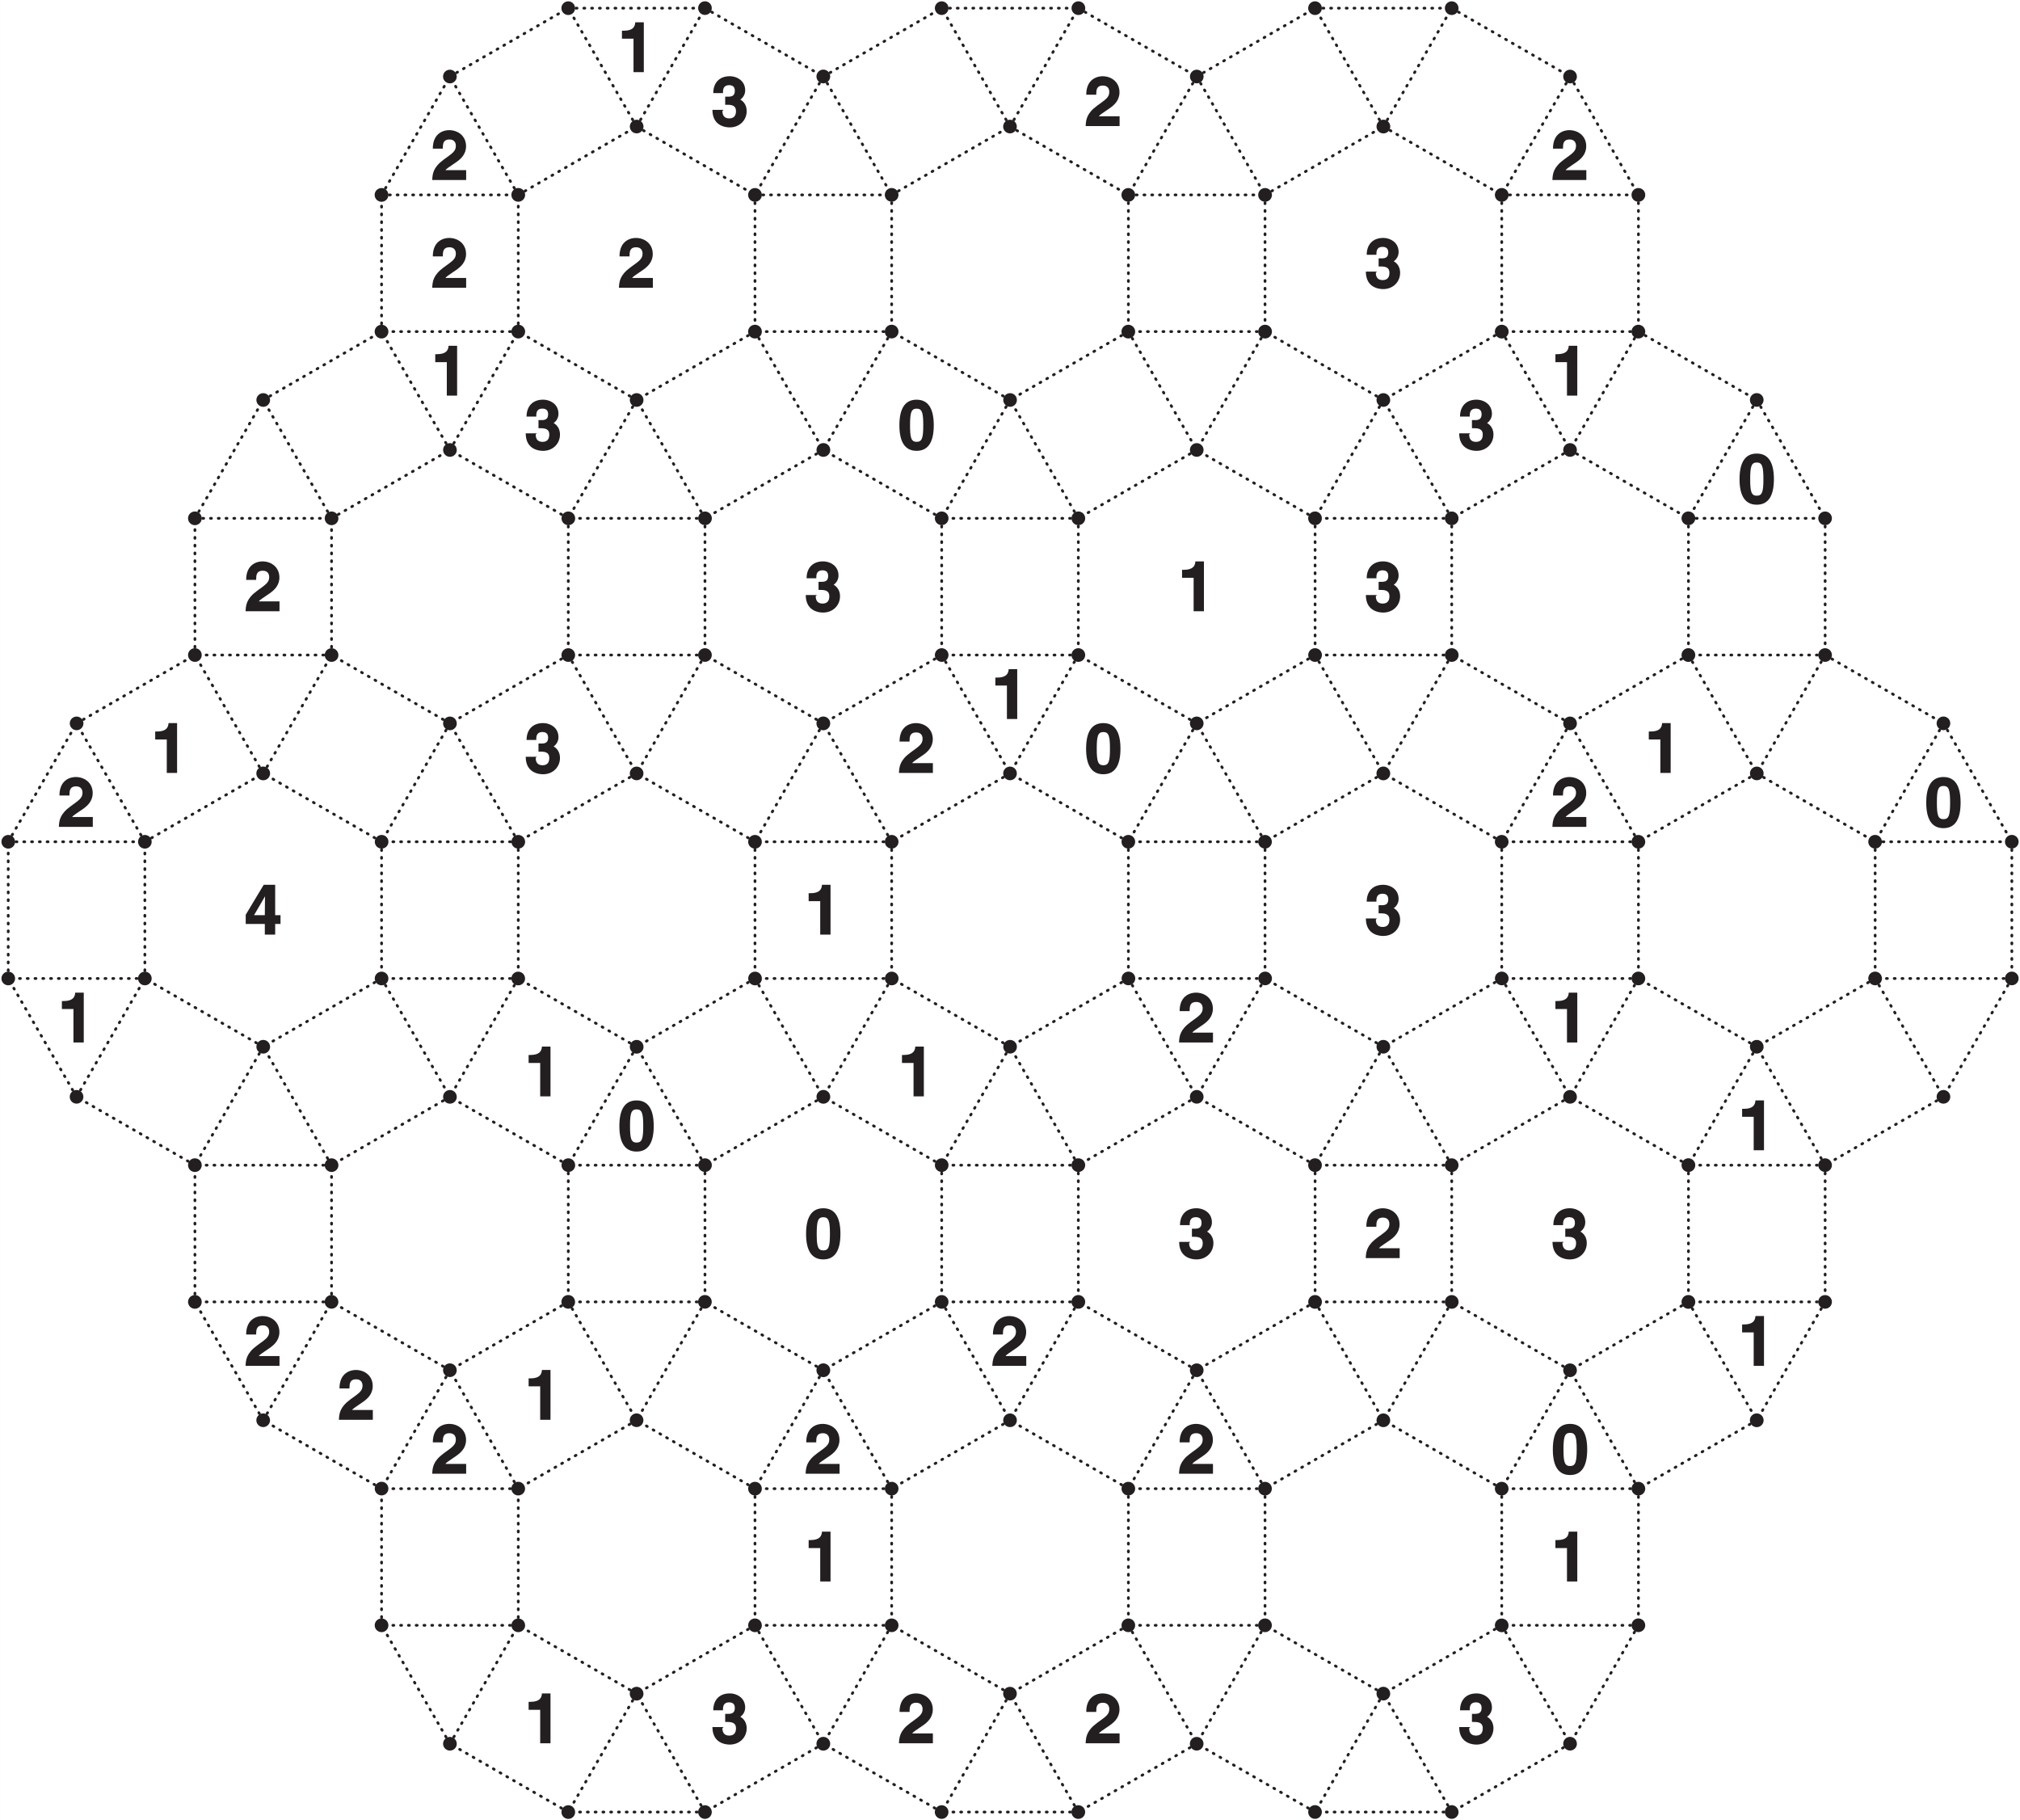
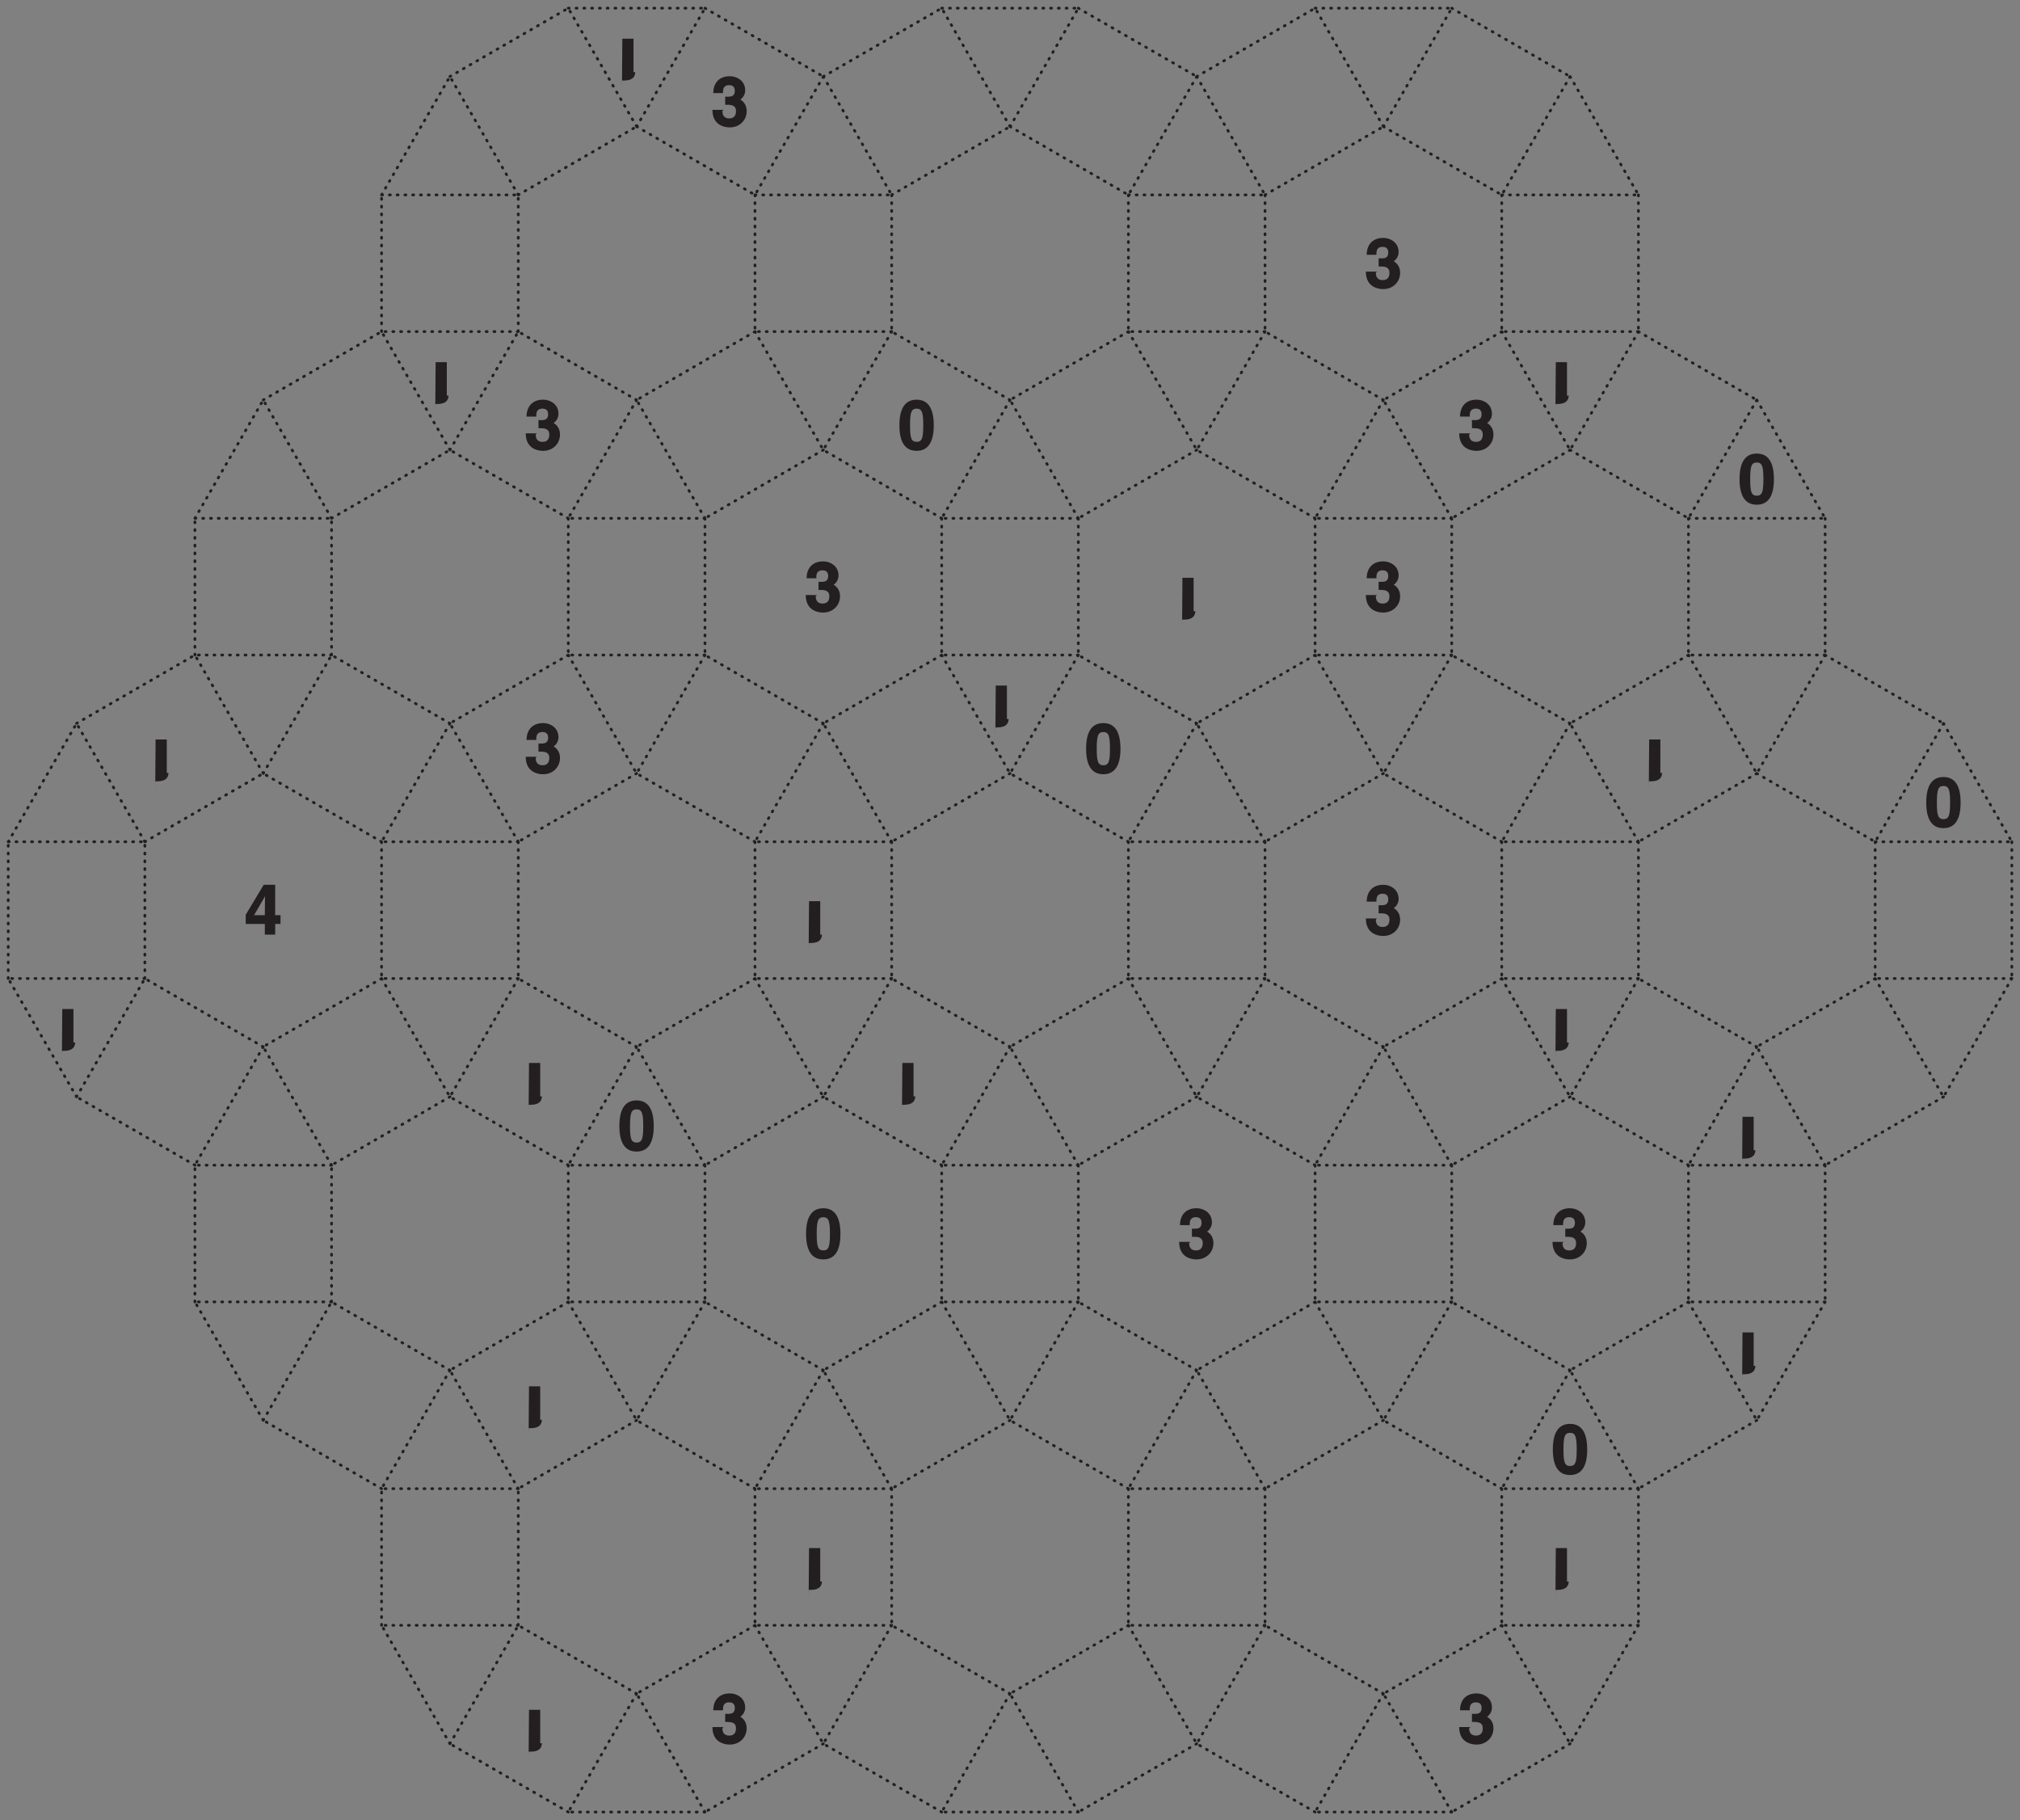
<svg xmlns="http://www.w3.org/2000/svg" xmlns:xlink="http://www.w3.org/1999/xlink" width="554.09" height="499.2" viewBox="0 0 415.567 374.402">
  <rect x="0" y="0" width="415.567" height="374.402" fill="#808080" stroke="none" />
  <defs>
    <symbol overflow="visible" id="c">
-       <path d="M2.45-6.58c.02-.73 0-1.75 1.38-1.75.95 0 1.3.64 1.3 1.3 0 1.12-.7 1.53-2.5 2.84C.46-2.6.33-1.29.27 0h6.98v-2.02H3c.16-.3.81-.67 2.13-1.59.98-.67 2.1-1.64 2.1-3.34 0-2.03-1.57-3.3-3.5-3.3-.87 0-3.34.42-3.34 3.8h2.06zm0 0" />
-     </symbol>
+       </symbol>
    <symbol overflow="visible" id="d">
      <path d="M3-4.38c.9 0 2.14-.06 2.14 1.3 0 1.11-.6 1.5-1.39 1.5-1.31 0-1.4-1.06-1.4-1.53l.24-.22H.3C.3-.06 2.92.27 3.87.27c2 0 3.47-1.46 3.47-3.35 0-1.7-1.22-2.36-1.5-2.45v.2a2.3 2.3 0 0 0 1.19-2c0-2.1-1.83-2.92-3.16-2.92-2.25 0-3.4 1.47-3.4 3.47h2c0-.47-.08-1.63 1.26-1.63 1.1 0 1.17.79 1.17 1.16 0 1.28-1 1.2-1.6 1.2h-.38v1.67zm0 0" />
    </symbol>
    <symbol overflow="visible" id="e">
-       <path d="M.97-6.88h2.3V0h2.12v-10.25H3.63c-.05.9-.47 1.73-2.38 1.73H.89v1.64zm0 0" />
+       <path d="M.97-6.88h2.3V0h2.12H3.63c-.05.9-.47 1.73-2.38 1.73H.89v1.64zm0 0" />
    </symbol>
    <symbol overflow="visible" id="f">
      <path d="M.36-4.98C.36-1.48 1.56.27 3.9.27c2.34 0 3.53-1.75 3.53-5.25 0-3.52-1.19-5.27-3.53-5.27C1.56-10.25.36-8.5.36-4.98zm2.19 0c0-2.58.23-3.43 1.36-3.43 1.12 0 1.36.85 1.36 3.43 0 2.56-.24 3.4-1.36 3.4-1.13 0-1.36-.84-1.36-3.4zm0 0" />
    </symbol>
    <symbol overflow="visible" id="g">
      <path d="M1.88-3.77l2.48-4.26h-.08c0 .19-.05 1.75-.05 4.03H2.02zM7.38-4H6.36v-6.25H4L.3-4.09v1.89h3.93V0h2.13v-2.2h1.1V-4zm0 0" />
    </symbol>
    <clipPath id="a">
-       <path d="M0 0h415.57v374.4H0zm0 0" />
-     </clipPath>
+       </clipPath>
    <clipPath id="b">
-       <path d="M0 0h415.57v374.4H0zm0 0" />
-     </clipPath>
+       </clipPath>
  </defs>
  <g clip-path="url(#a)">
    <path d="M0 0h415.57v374.4H0zm0 0" fill="#fff" />
  </g>
  <path d="M130.97 26.03l24.35 14.06M155.32 40.09v28.12M155.32 68.2l-24.35 14.07M130.97 82.27L106.62 68.2M106.62 68.2V40.1M106.62 40.09l24.35-14.06M130.97 26.03l14.06-24.35M145.03 1.68l24.35 14.06M169.38 15.74l-14.06 24.35M130.97 26.03L116.9 1.68M116.91 1.68h28.12M183.44 40.09v28.12M183.44 68.2h-28.12M155.32 40.09h28.12M169.38 15.74l14.06 24.35M169.38 92.55l-24.35 14.06M145.03 106.61l-14.06-24.34M155.32 68.2l14.06 24.35M183.44 68.2l-14.06 24.35M116.91 106.61L92.56 92.55M92.56 92.55l14.06-24.34M130.97 82.27L116.9 106.6M145.03 106.61H116.9M106.62 68.2H78.5M78.5 68.2V40.1M78.5 40.09h28.12M92.56 92.55L78.5 68.21M106.62 40.09L92.56 15.74M92.56 15.74l24.35-14.06M78.5 40.09l14.06-24.35M207.79 26.03l24.35 14.06M232.14 40.09v28.12M232.14 68.2l-24.35 14.07M207.79 82.27L183.44 68.2M183.44 40.09l24.35-14.06M207.79 26.03l14.05-24.35M221.84 1.68l24.36 14.06M246.2 15.74l-14.06 24.35M207.79 26.03L193.73 1.68M193.73 1.68h28.11M260.25 40.09v28.12M260.25 68.2h-28.11M232.14 40.09h28.11M246.2 15.74l14.05 24.35M246.2 92.55l-24.36 14.06M221.84 106.61L207.8 82.27M232.14 68.2l14.06 24.35M260.25 68.2L246.2 92.56M193.73 106.61l-24.35-14.06M207.79 82.27l-14.06 24.34M221.84 106.61h-28.11M169.38 15.74l24.35-14.06M284.6 26.03l24.35 14.06M308.95 40.09v28.12M308.95 68.2l-24.34 14.07M284.6 82.27L260.26 68.2M260.25 40.09l24.36-14.06M284.6 26.03l14.06-24.35M298.66 1.68l24.35 14.06M323.01 15.74l-14.06 24.35M284.6 26.03L270.56 1.68M270.55 1.68h28.11M308.95 40.09h28.12M337.07 40.09v28.12M337.07 68.2h-28.12M323.01 15.74l14.06 24.35M323.01 92.55l-24.35 14.06M298.66 106.61l-14.05-24.34M308.95 68.2l14.06 24.35M337.07 68.2l-14.06 24.35M270.55 106.61L246.2 92.55M284.6 82.27l-14.05 24.34M298.66 106.61h-28.11M246.2 15.74l24.35-14.06M116.91 106.61v28.12M116.91 134.73l-24.35 14.06M92.56 148.79l-24.35-14.06M68.21 134.73v-28.12M68.21 106.61l24.35-14.06M145.03 106.61v28.12M145.03 134.73H116.9M130.97 159.08l-24.35 14.06M106.62 173.14L92.56 148.8M116.91 134.73l14.06 24.35M145.03 134.73l-14.06 24.35M78.5 173.14l-24.35-14.06M54.15 159.08l14.06-24.35M92.56 148.79L78.5 173.14M106.62 173.14H78.5M68.21 134.73H40.1M40.1 134.73v-28.12M40.1 106.61H68.2M54.15 159.08L40.1 134.73M68.21 106.61L54.15 82.27M54.15 82.27L78.5 68.2M40.1 106.61l14.05-24.34M193.73 106.61v28.12M193.73 134.73l-24.35 14.06M169.38 148.79l-24.35-14.06M221.84 106.61v28.12M221.84 134.73h-28.11M207.79 159.08l-24.35 14.06M183.44 173.14l-14.06-24.35M193.73 134.73l14.06 24.35M221.84 134.73l-14.05 24.35M155.32 173.14l-24.35-14.06M169.38 148.79l-14.06 24.35M183.44 173.14h-28.12M270.55 106.61v28.12M270.55 134.73l-24.35 14.06M246.2 148.79l-24.36-14.06M298.66 106.61v28.12M298.66 134.73h-28.11M284.6 159.08l-24.35 14.06M260.25 173.14L246.2 148.8M270.55 134.73l14.06 24.35M298.66 134.73l-14.05 24.35M232.14 173.14l-24.35-14.06M246.2 148.79l-14.06 24.35M260.25 173.14h-28.11M323.01 92.55l24.35 14.06M347.36 106.61v28.12M347.36 134.73l-24.35 14.06M323.01 148.79l-24.35-14.06M337.07 68.2l24.35 14.07M361.42 82.27l-14.06 24.34M347.36 106.61h28.12M375.48 106.61v28.12M375.48 134.73h-28.12M361.42 82.27l14.06 24.34M361.42 159.08l-24.35 14.06M337.07 173.14l-14.06-24.35M347.36 134.73l14.06 24.35M375.48 134.73l-14.06 24.35M308.95 173.14l-24.34-14.06M323.01 148.79l-14.06 24.35M337.07 173.14h-28.12M78.5 173.14v28.12M78.5 201.26L54.15 215.3M54.15 215.31L29.8 201.26M29.8 201.26v-28.12M29.8 173.14l24.35-14.06M106.62 173.14v28.12M106.62 201.26H78.5M92.56 225.6l-24.35 14.06M68.21 239.66l-14.06-24.35M78.5 201.26l14.06 24.35M106.62 201.26L92.56 225.6M54.15 215.31L40.1 239.66M40.1 239.66l-24.35-14.05M15.75 225.6l14.05-24.34M68.21 239.66H40.1M29.8 201.26H1.7M1.69 201.26v-28.12M1.69 173.14H29.8M15.75 225.6L1.69 201.27M29.8 173.14L15.75 148.8M15.75 148.79l24.34-14.06M1.69 173.14l14.06-24.35M155.32 173.14v28.12M155.32 201.26l-24.35 14.05M130.97 215.31l-24.35-14.05M183.44 173.14v28.12M183.44 201.26h-28.12M169.38 225.6l-24.35 14.06M145.03 239.66l-14.06-24.35M155.32 201.26l14.06 24.35M183.44 201.26l-14.06 24.35M116.91 239.66l-24.35-14.05M130.97 215.31l-14.06 24.35M145.03 239.66H116.9M232.14 173.14v28.12M232.14 201.26l-24.35 14.05M207.79 215.31l-24.35-14.05M260.25 173.14v28.12M260.25 201.26h-28.11M246.2 225.6l-24.36 14.06M221.84 239.66l-14.05-24.35M232.14 201.26l14.06 24.35M260.25 201.26L246.2 225.6M193.73 239.66l-24.35-14.05M207.79 215.31l-14.06 24.35M221.84 239.66h-28.11M308.95 173.14v28.12M308.95 201.26l-24.34 14.05M284.6 215.31l-24.35-14.05M337.07 173.14v28.12M337.07 201.26h-28.12M323.01 225.6l-24.35 14.06M298.66 239.66l-14.05-24.35M308.95 201.26l14.06 24.35M337.07 201.26l-14.06 24.35M270.55 239.66l-24.35-14.05M284.6 215.31l-14.05 24.35M298.66 239.66h-28.11M361.42 159.08l24.35 14.06M385.77 173.14v28.12M385.77 201.26l-24.35 14.05M361.42 215.31l-24.35-14.05M375.48 134.73l24.35 14.06M399.83 148.79l-14.06 24.35M385.77 173.14h28.12M413.89 173.14v28.12M413.89 201.26h-28.12M399.83 148.79l14.06 24.35M385.77 201.26l14.06 24.35M399.83 225.6l-24.35 14.06M375.48 239.66l-14.06-24.35M413.89 201.26l-14.06 24.35M347.36 239.66l-24.35-14.05M361.42 215.31l-14.06 24.35M375.48 239.66h-28.12M116.91 239.66v28.12M116.91 267.78l-24.35 14.06M92.56 281.84l-24.35-14.06M68.21 267.78v-28.12M145.03 239.66v28.12M145.03 267.78H116.9M130.97 292.13l-24.35 14.06M106.62 306.2l-14.06-24.36M116.91 267.78l14.06 24.35M145.03 267.78l-14.06 24.35M92.56 281.84L78.5 306.19M78.5 306.2l-24.35-14.07M54.15 292.13l14.06-24.35M106.62 306.2H78.5M68.21 267.78H40.1M40.1 267.78v-28.12M54.15 292.13L40.1 267.78M193.73 239.66v28.12M193.73 267.78l-24.35 14.06M169.38 281.84l-24.35-14.06M221.84 239.66v28.12M221.84 267.78h-28.11M207.79 292.13l-24.35 14.06M183.44 306.2l-14.06-24.36M193.73 267.78l14.06 24.35M221.84 267.78l-14.05 24.35M155.32 306.2l-24.35-14.07M169.38 281.84l-14.06 24.35M183.44 306.2h-28.12M270.55 239.66v28.12M270.55 267.78l-24.35 14.06M246.2 281.84l-24.36-14.06M298.66 239.66v28.12M298.66 267.78h-28.11M284.6 292.13l-24.35 14.06M260.25 306.2l-14.05-24.36M270.55 267.78l14.06 24.35M298.66 267.78l-14.05 24.35M232.14 306.2l-24.35-14.07M246.2 281.84l-14.06 24.35M260.25 306.2h-28.11M347.36 239.66v28.12M347.36 267.78l-24.35 14.06M323.01 281.84l-24.35-14.06M375.48 239.66v28.12M375.48 267.78h-28.12M347.36 267.78l14.06 24.35M361.42 292.13l-24.35 14.06M337.07 306.2l-14.06-24.36M375.48 267.78l-14.06 24.35M308.95 306.2l-24.34-14.07M323.01 281.84l-14.06 24.35M337.07 306.2h-28.12M155.32 306.2v28.1M155.32 334.3l-24.35 14.06M130.97 348.36l-24.35-14.06M106.62 334.3v-28.1M183.44 306.2v28.1M183.44 334.3h-28.12M155.32 334.3l14.06 24.36M169.38 358.66l-24.35 14.05M145.03 372.71l-14.06-24.35M183.44 334.3l-14.06 24.36M130.97 348.36l-14.06 24.35M116.91 372.71l-24.35-14.05M92.56 358.66l14.06-24.36M145.03 372.71H116.9M106.62 334.3H78.5M78.5 334.3v-28.1M92.56 358.66L78.5 334.3M232.14 306.2v28.1M232.14 334.3l-24.35 14.06M207.79 348.36l-24.35-14.06M260.25 306.2v28.1M260.25 334.3h-28.11M232.14 334.3l14.06 24.36M246.2 358.66l-24.36 14.05M221.84 372.71l-14.05-24.35M260.25 334.3l-14.05 24.36M207.79 348.36l-14.06 24.35M193.73 372.71l-24.35-14.05M221.84 372.71h-28.11M308.95 306.2v28.1M308.95 334.3l-24.34 14.06M284.6 348.36l-24.35-14.06M337.07 306.2v28.1M337.07 334.3h-28.12M308.95 334.3l14.06 24.36M323.01 358.66l-24.35 14.05M298.66 372.71l-14.05-24.35M337.07 334.3l-14.06 24.36M284.6 348.36l-14.05 24.35M270.55 372.71l-24.35-14.05M298.66 372.71h-28.11" fill="none" stroke-width=".567" stroke-linecap="round" stroke-linejoin="round" stroke="#231f20" stroke-dasharray=".2,1.4" stroke-miterlimit="10" />
  <g clip-path="url(#b)">
-     <path d="M132.38 26.03a1.4 1.4 0 1 1-2.8 0 1.4 1.4 0 0 1 2.8 0zm24.35 14.06a1.4 1.4 0 1 1-2.82 0 1.4 1.4 0 0 1 2.82 0zm0 28.12a1.4 1.4 0 1 1-2.82 0 1.4 1.4 0 0 1 2.82 0zm-24.35 14.06a1.4 1.4 0 1 1-2.81 0 1.4 1.4 0 0 1 2.8 0zM108.03 68.2a1.4 1.4 0 1 1-2.82 0 1.4 1.4 0 0 1 2.82 0zm0-28.12a1.4 1.4 0 1 1-2.82 0 1.4 1.4 0 0 1 2.82 0zm38.4-38.41a1.4 1.4 0 1 1-2.8 0 1.4 1.4 0 0 1 2.8 0zm24.36 14.06a1.4 1.4 0 1 1-2.82 0 1.4 1.4 0 0 1 2.82 0zm14.05 24.35a1.4 1.4 0 1 1-2.81 0 1.4 1.4 0 0 1 2.81 0zm0 28.12a1.4 1.4 0 1 1-2.81 0 1.4 1.4 0 0 1 2.81 0zM170.8 92.55a1.4 1.4 0 1 1-2.82 0 1.4 1.4 0 0 1 2.82 0zm-24.36 14.06a1.4 1.4 0 1 1-2.8 0 1.4 1.4 0 0 1 2.8 0zm-28.11 0a1.4 1.4 0 1 1-2.81 0 1.4 1.4 0 0 1 2.8 0zM93.97 92.55a1.4 1.4 0 1 1-2.81 0 1.4 1.4 0 0 1 2.8 0zM79.9 68.21a1.4 1.4 0 1 1-2.82 0 1.4 1.4 0 0 1 2.82 0zm0-28.12a1.4 1.4 0 1 1-2.82 0 1.4 1.4 0 0 1 2.82 0zm14.06-24.35a1.4 1.4 0 1 1-2.81 0 1.4 1.4 0 0 1 2.8 0zm24.35-14.06a1.4 1.4 0 1 1-2.81 0 1.4 1.4 0 0 1 2.8 0zm90.87 24.35c0 .77-.63 1.4-1.4 1.4a1.4 1.4 0 1 1 1.4-1.4zm24.35 14.06a1.4 1.4 0 1 1-2.81 0 1.4 1.4 0 0 1 2.81 0zm0 28.12a1.4 1.4 0 1 1-2.81 0 1.4 1.4 0 0 1 2.81 0zM209.2 82.27a1.4 1.4 0 1 1-2.8 0 1.4 1.4 0 0 1 2.8 0zm14.06-80.59a1.4 1.4 0 1 1-2.81 0 1.4 1.4 0 0 1 2.81 0zm24.35 14.06a1.4 1.4 0 1 1-2.8 0 1.4 1.4 0 0 1 2.8 0zm14.06 24.35a1.4 1.4 0 1 1-2.82 0 1.4 1.4 0 0 1 2.82 0zm0 28.12a1.4 1.4 0 1 1-2.82 0 1.4 1.4 0 0 1 2.82 0zM247.6 92.55a1.4 1.4 0 1 1-2.8 0 1.4 1.4 0 0 1 2.8 0zm-24.35 14.06a1.4 1.4 0 1 1-2.81 0 1.4 1.4 0 0 1 2.81 0zm-28.12 0a1.4 1.4 0 1 1-2.8 0 1.4 1.4 0 0 1 2.8 0zm0-104.93a1.4 1.4 0 1 1-2.8 0 1.4 1.4 0 0 1 2.8 0zm90.88 24.35a1.4 1.4 0 1 1-2.82 0 1.4 1.4 0 0 1 2.82 0zm24.35 14.06a1.4 1.4 0 1 1-2.82 0 1.4 1.4 0 0 1 2.82 0zm0 28.12a1.4 1.4 0 1 1-2.82 0 1.4 1.4 0 0 1 2.82 0zM286 82.27a1.4 1.4 0 1 1-2.81 0 1.4 1.4 0 0 1 2.8 0zm14.06-80.59a1.4 1.4 0 1 1-2.81 0 1.4 1.4 0 0 1 2.8 0zm24.35 14.06a1.4 1.4 0 1 1-2.81 0 1.4 1.4 0 0 1 2.8 0zm14.06 24.35a1.4 1.4 0 1 1-2.82 0 1.4 1.4 0 0 1 2.82 0zm0 28.12a1.4 1.4 0 1 1-2.82 0 1.4 1.4 0 0 1 2.82 0zm-14.06 24.34a1.4 1.4 0 1 1-2.81 0 1.4 1.4 0 0 1 2.8 0zm-24.35 14.06a1.4 1.4 0 1 1-2.81 0 1.4 1.4 0 0 1 2.8 0zm-28.12 0a1.4 1.4 0 1 1-2.81 0 1.4 1.4 0 0 1 2.81 0zm0-104.93a1.4 1.4 0 1 1-2.81 0 1.4 1.4 0 0 1 2.81 0zM118.32 134.73a1.4 1.4 0 1 1-2.81 0 1.4 1.4 0 0 1 2.8 0zm-24.35 14.06a1.4 1.4 0 1 1-2.81 0 1.4 1.4 0 0 1 2.8 0zm-24.35-14.06a1.4 1.4 0 1 1-2.81 0 1.4 1.4 0 0 1 2.8 0zm0-28.12a1.4 1.4 0 1 1-2.81 0 1.4 1.4 0 0 1 2.8 0zm76.81 28.12a1.4 1.4 0 1 1-2.8 0 1.4 1.4 0 0 1 2.8 0zm-14.06 24.35c0 .78-.62 1.4-1.4 1.4a1.4 1.4 0 1 1 1.4-1.4zm-24.34 14.06a1.4 1.4 0 1 1-2.81 0 1.4 1.4 0 0 1 2.8 0zm-28.12 0a1.4 1.4 0 1 1-2.8 0 1.4 1.4 0 0 1 2.8 0zm-24.35-14.06a1.4 1.4 0 1 1-2.82 0 1.4 1.4 0 0 1 2.82 0zM41.5 134.73a1.4 1.4 0 1 1-2.81 0 1.4 1.4 0 0 1 2.81 0zm0-28.12a1.4 1.4 0 1 1-2.81 0 1.4 1.4 0 0 1 2.81 0zm14.06-24.34a1.4 1.4 0 1 1-2.81 0 1.4 1.4 0 0 1 2.8 0zm139.57 52.46a1.4 1.4 0 1 1-2.8 0 1.4 1.4 0 0 1 2.8 0zm-24.34 14.06a1.4 1.4 0 1 1-2.82 0 1.4 1.4 0 0 1 2.82 0zm52.46-14.06a1.4 1.4 0 1 1-2.81 0 1.4 1.4 0 0 1 2.81 0zm-14.06 24.35c0 .78-.63 1.4-1.4 1.4a1.4 1.4 0 1 1 1.4-1.4zm-24.35 14.06a1.4 1.4 0 1 1-2.8 0 1.4 1.4 0 0 1 2.8 0zm-28.11 0a1.4 1.4 0 1 1-2.81 0 1.4 1.4 0 0 1 2.8 0zm115.22-38.41a1.4 1.4 0 1 1-2.81 0 1.4 1.4 0 0 1 2.81 0zm-24.35 14.06a1.4 1.4 0 1 1-2.8 0 1.4 1.4 0 0 1 2.8 0zm52.47-14.06a1.4 1.4 0 1 1-2.81 0 1.4 1.4 0 0 1 2.8 0zM286 159.08a1.4 1.4 0 1 1-2.82 0 1.4 1.4 0 0 1 2.82 0zm-24.35 14.06a1.4 1.4 0 1 1-2.8 0 1.4 1.4 0 0 1 2.8 0zm-28.12 0a1.4 1.4 0 1 1-2.8 0 1.4 1.4 0 0 1 2.8 0zm115.23-66.53a1.4 1.4 0 1 1-2.82 0 1.4 1.4 0 0 1 2.82 0zm0 28.12a1.4 1.4 0 1 1-2.82 0 1.4 1.4 0 0 1 2.82 0zm-24.35 14.06a1.4 1.4 0 1 1-2.81 0 1.4 1.4 0 0 1 2.8 0zm38.4-66.52a1.4 1.4 0 1 1-2.8-.01 1.4 1.4 0 0 1 2.8 0zm14.06 24.34a1.4 1.4 0 1 1-2.8 0 1.4 1.4 0 0 1 2.8 0zm0 28.12a1.4 1.4 0 1 1-2.8 0 1.4 1.4 0 0 1 2.8 0zm-14.05 24.35c0 .78-.63 1.4-1.4 1.4a1.4 1.4 0 1 1 1.4-1.4zm-24.35 14.06a1.4 1.4 0 1 1-2.81 0 1.4 1.4 0 0 1 2.8 0zm-28.12 0a1.4 1.4 0 1 1-2.81 0 1.4 1.4 0 0 1 2.8 0zM79.9 201.26a1.4 1.4 0 1 1-2.8 0 1.4 1.4 0 0 1 2.8 0zM55.56 215.3a1.4 1.4 0 1 1-2.81 0 1.4 1.4 0 0 1 2.8 0zM31.2 201.26a1.4 1.4 0 1 1-2.8 0 1.4 1.4 0 0 1 2.8 0zm0-28.12a1.4 1.4 0 1 1-2.8 0 1.4 1.4 0 0 1 2.8 0zm76.82 28.12a1.4 1.4 0 1 1-2.81 0 1.4 1.4 0 0 1 2.8 0zM93.97 225.6a1.4 1.4 0 1 1-2.81 0 1.4 1.4 0 0 1 2.8 0zm-24.35 14.05a1.4 1.4 0 1 1-2.81 0 1.4 1.4 0 0 1 2.8 0zm-28.12 0a1.4 1.4 0 1 1-2.81 0 1.4 1.4 0 0 1 2.81 0zm-24.35-14.05a1.4 1.4 0 1 1-2.8 0 1.4 1.4 0 0 1 2.8 0zM3.1 201.26a1.4 1.4 0 1 1-2.8 0 1.4 1.4 0 0 1 2.8 0zm0-28.12a1.4 1.4 0 1 1-2.8 0 1.4 1.4 0 0 1 2.8 0zm14.06-24.35a1.4 1.4 0 1 1-2.8 0 1.4 1.4 0 0 1 2.8 0zm139.58 52.47a1.4 1.4 0 1 1-2.81 0 1.4 1.4 0 0 1 2.8 0zm-24.35 14.05a1.4 1.4 0 1 1-2.82 0 1.4 1.4 0 0 1 2.81 0zm52.46-14.05a1.4 1.4 0 1 1-2.8 0 1.4 1.4 0 0 1 2.8 0zM170.8 225.6a1.4 1.4 0 1 1-2.82 0 1.4 1.4 0 0 1 2.82 0zm-24.36 14.05a1.4 1.4 0 1 1-2.8 0 1.4 1.4 0 0 1 2.8 0zm-28.11 0a1.4 1.4 0 1 1-2.81 0 1.4 1.4 0 0 1 2.8 0zm115.22-38.4a1.4 1.4 0 1 1-2.8 0 1.4 1.4 0 0 1 2.8 0zM209.2 215.3a1.4 1.4 0 1 1-2.8 0 1.4 1.4 0 0 1 2.8 0zm52.47-14.05a1.4 1.4 0 1 1-2.8 0 1.4 1.4 0 0 1 2.8 0zM247.6 225.6a1.4 1.4 0 1 1-2.8 0 1.4 1.4 0 0 1 2.8 0zm-24.35 14.05a1.4 1.4 0 1 1-2.81 0 1.4 1.4 0 0 1 2.81 0zm-28.12 0a1.4 1.4 0 1 1-2.8 0 1.4 1.4 0 0 1 2.8 0zm115.23-38.4a1.4 1.4 0 1 1-2.81 0 1.4 1.4 0 0 1 2.8 0zM286 215.3a1.4 1.4 0 1 1-2.81 0 1.4 1.4 0 0 1 2.8 0zm52.47-14.05a1.4 1.4 0 1 1-2.81 0 1.4 1.4 0 0 1 2.8 0zm-14.06 24.35a1.4 1.4 0 1 1-2.81 0 1.4 1.4 0 0 1 2.8 0zm-24.35 14.05a1.4 1.4 0 1 1-2.81 0 1.4 1.4 0 0 1 2.8 0zm-28.12 0a1.4 1.4 0 1 1-2.81 0 1.4 1.4 0 0 1 2.81 0zm115.23-66.52a1.4 1.4 0 1 1-2.81 0 1.4 1.4 0 0 1 2.8 0zm0 28.12a1.4 1.4 0 1 1-2.81 0 1.4 1.4 0 0 1 2.8 0zm-24.35 14.05a1.4 1.4 0 0 1-2.81 0 1.4 1.4 0 0 1 2.8 0zm38.4-66.52a1.4 1.4 0 1 1-2.8 0 1.4 1.4 0 0 1 2.8 0zm14.06 24.35a1.4 1.4 0 1 1-2.8 0 1.4 1.4 0 0 1 2.8 0zm0 28.12a1.4 1.4 0 1 1-2.8 0 1.4 1.4 0 0 1 2.8 0zm-14.06 24.35a1.4 1.4 0 1 1-2.8 0 1.4 1.4 0 0 1 2.8 0zm-24.35 14.05a1.4 1.4 0 1 1-2.8 0 1.4 1.4 0 0 1 2.8 0zm-28.11 0a1.4 1.4 0 1 1-2.82 0 1.4 1.4 0 0 1 2.82 0zm-230.45 28.12a1.4 1.4 0 1 1-2.81 0 1.4 1.4 0 0 1 2.8 0zm-24.35 14.06a1.4 1.4 0 1 1-2.81 0 1.4 1.4 0 0 1 2.8 0zm-24.35-14.06a1.4 1.4 0 1 1-2.81 0 1.4 1.4 0 0 1 2.8 0zm76.81 0a1.4 1.4 0 1 1-2.8 0 1.4 1.4 0 0 1 2.8 0zm-14.06 24.35a1.4 1.4 0 1 1-2.8 0 1.4 1.4 0 0 1 2.8 0zm-24.34 14.06a1.4 1.4 0 1 1-2.81 0 1.4 1.4 0 0 1 2.8 0zm-28.12 0a1.4 1.4 0 1 1-2.8 0 1.4 1.4 0 0 1 2.8 0zm-24.35-14.06a1.4 1.4 0 1 1-2.81 0 1.4 1.4 0 0 1 2.8 0zM41.5 267.78a1.4 1.4 0 1 1-2.81 0 1.4 1.4 0 0 1 2.81 0zm153.63 0a1.4 1.4 0 1 1-2.8 0 1.4 1.4 0 0 1 2.8 0zm-24.34 14.06a1.4 1.4 0 1 1-2.82 0 1.4 1.4 0 0 1 2.82 0zm52.46-14.06a1.4 1.4 0 1 1-2.81 0 1.4 1.4 0 0 1 2.81 0zm-14.06 24.35a1.4 1.4 0 1 1-2.8 0 1.4 1.4 0 0 1 2.8 0zm-24.35 14.06a1.4 1.4 0 1 1-2.8 0 1.4 1.4 0 0 1 2.8 0zm-28.11 0a1.4 1.4 0 1 1-2.81 0 1.4 1.4 0 0 1 2.8 0zm115.22-38.4a1.4 1.4 0 1 1-2.81-.01 1.4 1.4 0 0 1 2.81 0zm-24.35 14.05a1.4 1.4 0 1 1-2.8 0 1.4 1.4 0 0 1 2.8 0zm52.47-14.06a1.4 1.4 0 1 1-2.81 0 1.4 1.4 0 0 1 2.8 0zM286 292.13a1.4 1.4 0 1 1-2.81 0 1.4 1.4 0 0 1 2.8 0zm-24.35 14.06a1.4 1.4 0 1 1-2.8 0 1.4 1.4 0 0 1 2.8 0zm-28.12 0a1.4 1.4 0 1 1-2.8 0 1.4 1.4 0 0 1 2.8 0zm115.23-38.4a1.4 1.4 0 1 1-2.82-.01 1.4 1.4 0 0 1 2.82 0zm-24.35 14.05a1.4 1.4 0 1 1-2.81 0 1.4 1.4 0 0 1 2.8 0zm52.46-14.06a1.4 1.4 0 1 1-2.8 0 1.4 1.4 0 0 1 2.8 0zm-14.05 24.35a1.4 1.4 0 1 1-2.82 0 1.4 1.4 0 0 1 2.82 0zm-24.35 14.06a1.4 1.4 0 1 1-2.81 0 1.4 1.4 0 0 1 2.8 0zm-28.12 0a1.4 1.4 0 1 1-2.81 0 1.4 1.4 0 0 1 2.8 0zM156.73 334.3a1.4 1.4 0 1 1-2.81 0 1.4 1.4 0 0 1 2.8 0zm-24.35 14.06a1.4 1.4 0 1 1-2.82 0 1.4 1.4 0 0 1 2.81 0zm-24.35-14.06a1.4 1.4 0 1 1-2.81 0 1.4 1.4 0 0 1 2.8 0zm76.81 0a1.4 1.4 0 1 1-2.8 0 1.4 1.4 0 0 1 2.8 0zm-14.05 24.36a1.4 1.4 0 1 1-2.82 0 1.4 1.4 0 0 1 2.82 0zm-24.36 14.05a1.4 1.4 0 1 1-2.8 0 1.4 1.4 0 0 1 2.8 0zm-28.11 0a1.4 1.4 0 1 1-2.81 0 1.4 1.4 0 0 1 2.8 0zm-24.35-14.05a1.4 1.4 0 1 1-2.81 0 1.4 1.4 0 0 1 2.8 0zM79.9 334.3a1.4 1.4 0 1 1-2.81 0 1.4 1.4 0 0 1 2.81 0zm153.63 0a1.4 1.4 0 1 1-2.8 0 1.4 1.4 0 0 1 2.8 0zm-24.35 14.06a1.4 1.4 0 1 1-2.8 0 1.4 1.4 0 0 1 2.8 0zm52.47-14.06a1.4 1.4 0 1 1-2.81 0 1.4 1.4 0 0 1 2.81 0zm-14.06 24.36a1.4 1.4 0 1 1-2.8 0 1.4 1.4 0 0 1 2.8 0zm-24.35 14.05a1.4 1.4 0 1 1-2.81 0 1.4 1.4 0 0 1 2.81 0zm-28.12 0a1.4 1.4 0 1 1-2.8 0 1.4 1.4 0 0 1 2.8 0zm115.23-38.4a1.4 1.4 0 1 1-2.81 0 1.4 1.4 0 0 1 2.8 0zM286 348.35a1.4 1.4 0 1 1-2.81 0 1.4 1.4 0 0 1 2.8 0zm52.47-14.06a1.4 1.4 0 1 1-2.81 0 1.4 1.4 0 0 1 2.8 0zm-14.06 24.36a1.4 1.4 0 1 1-2.81 0 1.4 1.4 0 0 1 2.8 0zm-24.35 14.05a1.4 1.4 0 1 1-2.81 0 1.4 1.4 0 0 1 2.8 0zm-28.12 0a1.4 1.4 0 1 1-2.81 0 1.4 1.4 0 0 1 2.81 0zm0 0" fill="#231f20" />
-   </g>
+     </g>
  <use xlink:href="#c" x="127.06" y="59.19" fill="#231f20" />
  <use xlink:href="#d" x="146.27" y="25.93" fill="#231f20" />
  <use xlink:href="#e" x="127.06" y="14.84" fill="#231f20" />
  <use xlink:href="#d" x="107.86" y="92.46" fill="#231f20" />
  <use xlink:href="#c" x="88.65" y="59.19" fill="#231f20" />
  <use xlink:href="#e" x="88.65" y="81.37" fill="#231f20" />
  <use xlink:href="#c" x="88.65" y="37.02" fill="#231f20" />
  <use xlink:href="#c" x="223.08" y="25.93" fill="#231f20" />
  <use xlink:href="#f" x="184.67" y="92.46" fill="#231f20" />
  <use xlink:href="#d" x="280.7" y="59.19" fill="#231f20" />
  <use xlink:href="#c" x="319.1" y="37.02" fill="#231f20" />
  <use xlink:href="#d" x="299.9" y="92.46" fill="#231f20" />
  <use xlink:href="#e" x="319.1" y="81.37" fill="#231f20" />
  <use xlink:href="#d" x="107.86" y="158.98" fill="#231f20" />
  <use xlink:href="#c" x="50.25" y="125.72" fill="#231f20" />
  <use xlink:href="#d" x="165.47" y="125.72" fill="#231f20" />
  <use xlink:href="#c" x="184.67" y="158.98" fill="#231f20" />
  <use xlink:href="#e" x="203.88" y="147.89" fill="#231f20" />
  <use xlink:href="#e" x="242.29" y="125.72" fill="#231f20" />
  <use xlink:href="#d" x="280.7" y="125.72" fill="#231f20" />
  <use xlink:href="#f" x="223.08" y="158.98" fill="#231f20" />
  <use xlink:href="#f" x="357.51" y="103.54" fill="#231f20" />
  <use xlink:href="#e" x="338.31" y="158.98" fill="#231f20" />
  <use xlink:href="#c" x="319.1" y="170.07" fill="#231f20" />
  <use xlink:href="#g" x="50.25" y="192.24" fill="#231f20" />
  <use xlink:href="#e" x="11.84" y="214.42" fill="#231f20" />
  <use xlink:href="#e" x="31.04" y="158.98" fill="#231f20" />
  <use xlink:href="#c" x="11.84" y="170.07" fill="#231f20" />
  <use xlink:href="#e" x="165.47" y="192.24" fill="#231f20" />
  <use xlink:href="#e" x="107.86" y="225.51" fill="#231f20" />
  <use xlink:href="#f" x="127.06" y="236.59" fill="#231f20" />
  <use xlink:href="#c" x="242.29" y="214.42" fill="#231f20" />
  <use xlink:href="#e" x="184.67" y="225.51" fill="#231f20" />
  <use xlink:href="#d" x="280.7" y="192.24" fill="#231f20" />
  <use xlink:href="#e" x="319.1" y="214.42" fill="#231f20" />
  <use xlink:href="#f" x="395.92" y="170.07" fill="#231f20" />
  <use xlink:href="#e" x="357.51" y="236.59" fill="#231f20" />
  <use xlink:href="#e" x="107.86" y="292.03" fill="#231f20" />
  <use xlink:href="#c" x="69.45" y="292.03" fill="#231f20" />
  <use xlink:href="#c" x="88.65" y="303.12" fill="#231f20" />
  <use xlink:href="#c" x="50.25" y="280.94" fill="#231f20" />
  <use xlink:href="#f" x="165.47" y="258.77" fill="#231f20" />
  <use xlink:href="#c" x="203.88" y="280.94" fill="#231f20" />
  <use xlink:href="#c" x="165.47" y="303.12" fill="#231f20" />
  <use xlink:href="#d" x="242.29" y="258.77" fill="#231f20" />
  <use xlink:href="#c" x="280.7" y="258.77" fill="#231f20" />
  <use xlink:href="#c" x="242.29" y="303.12" fill="#231f20" />
  <use xlink:href="#d" x="319.1" y="258.77" fill="#231f20" />
  <use xlink:href="#e" x="357.51" y="280.94" fill="#231f20" />
  <use xlink:href="#f" x="319.1" y="303.12" fill="#231f20" />
  <use xlink:href="#e" x="165.47" y="325.29" fill="#231f20" />
  <use xlink:href="#d" x="146.27" y="358.56" fill="#231f20" />
  <use xlink:href="#e" x="107.86" y="358.56" fill="#231f20" />
  <use xlink:href="#c" x="223.08" y="358.56" fill="#231f20" />
  <use xlink:href="#c" x="184.67" y="358.56" fill="#231f20" />
  <use xlink:href="#e" x="319.1" y="325.29" fill="#231f20" />
  <use xlink:href="#d" x="299.9" y="358.56" fill="#231f20" />
</svg>